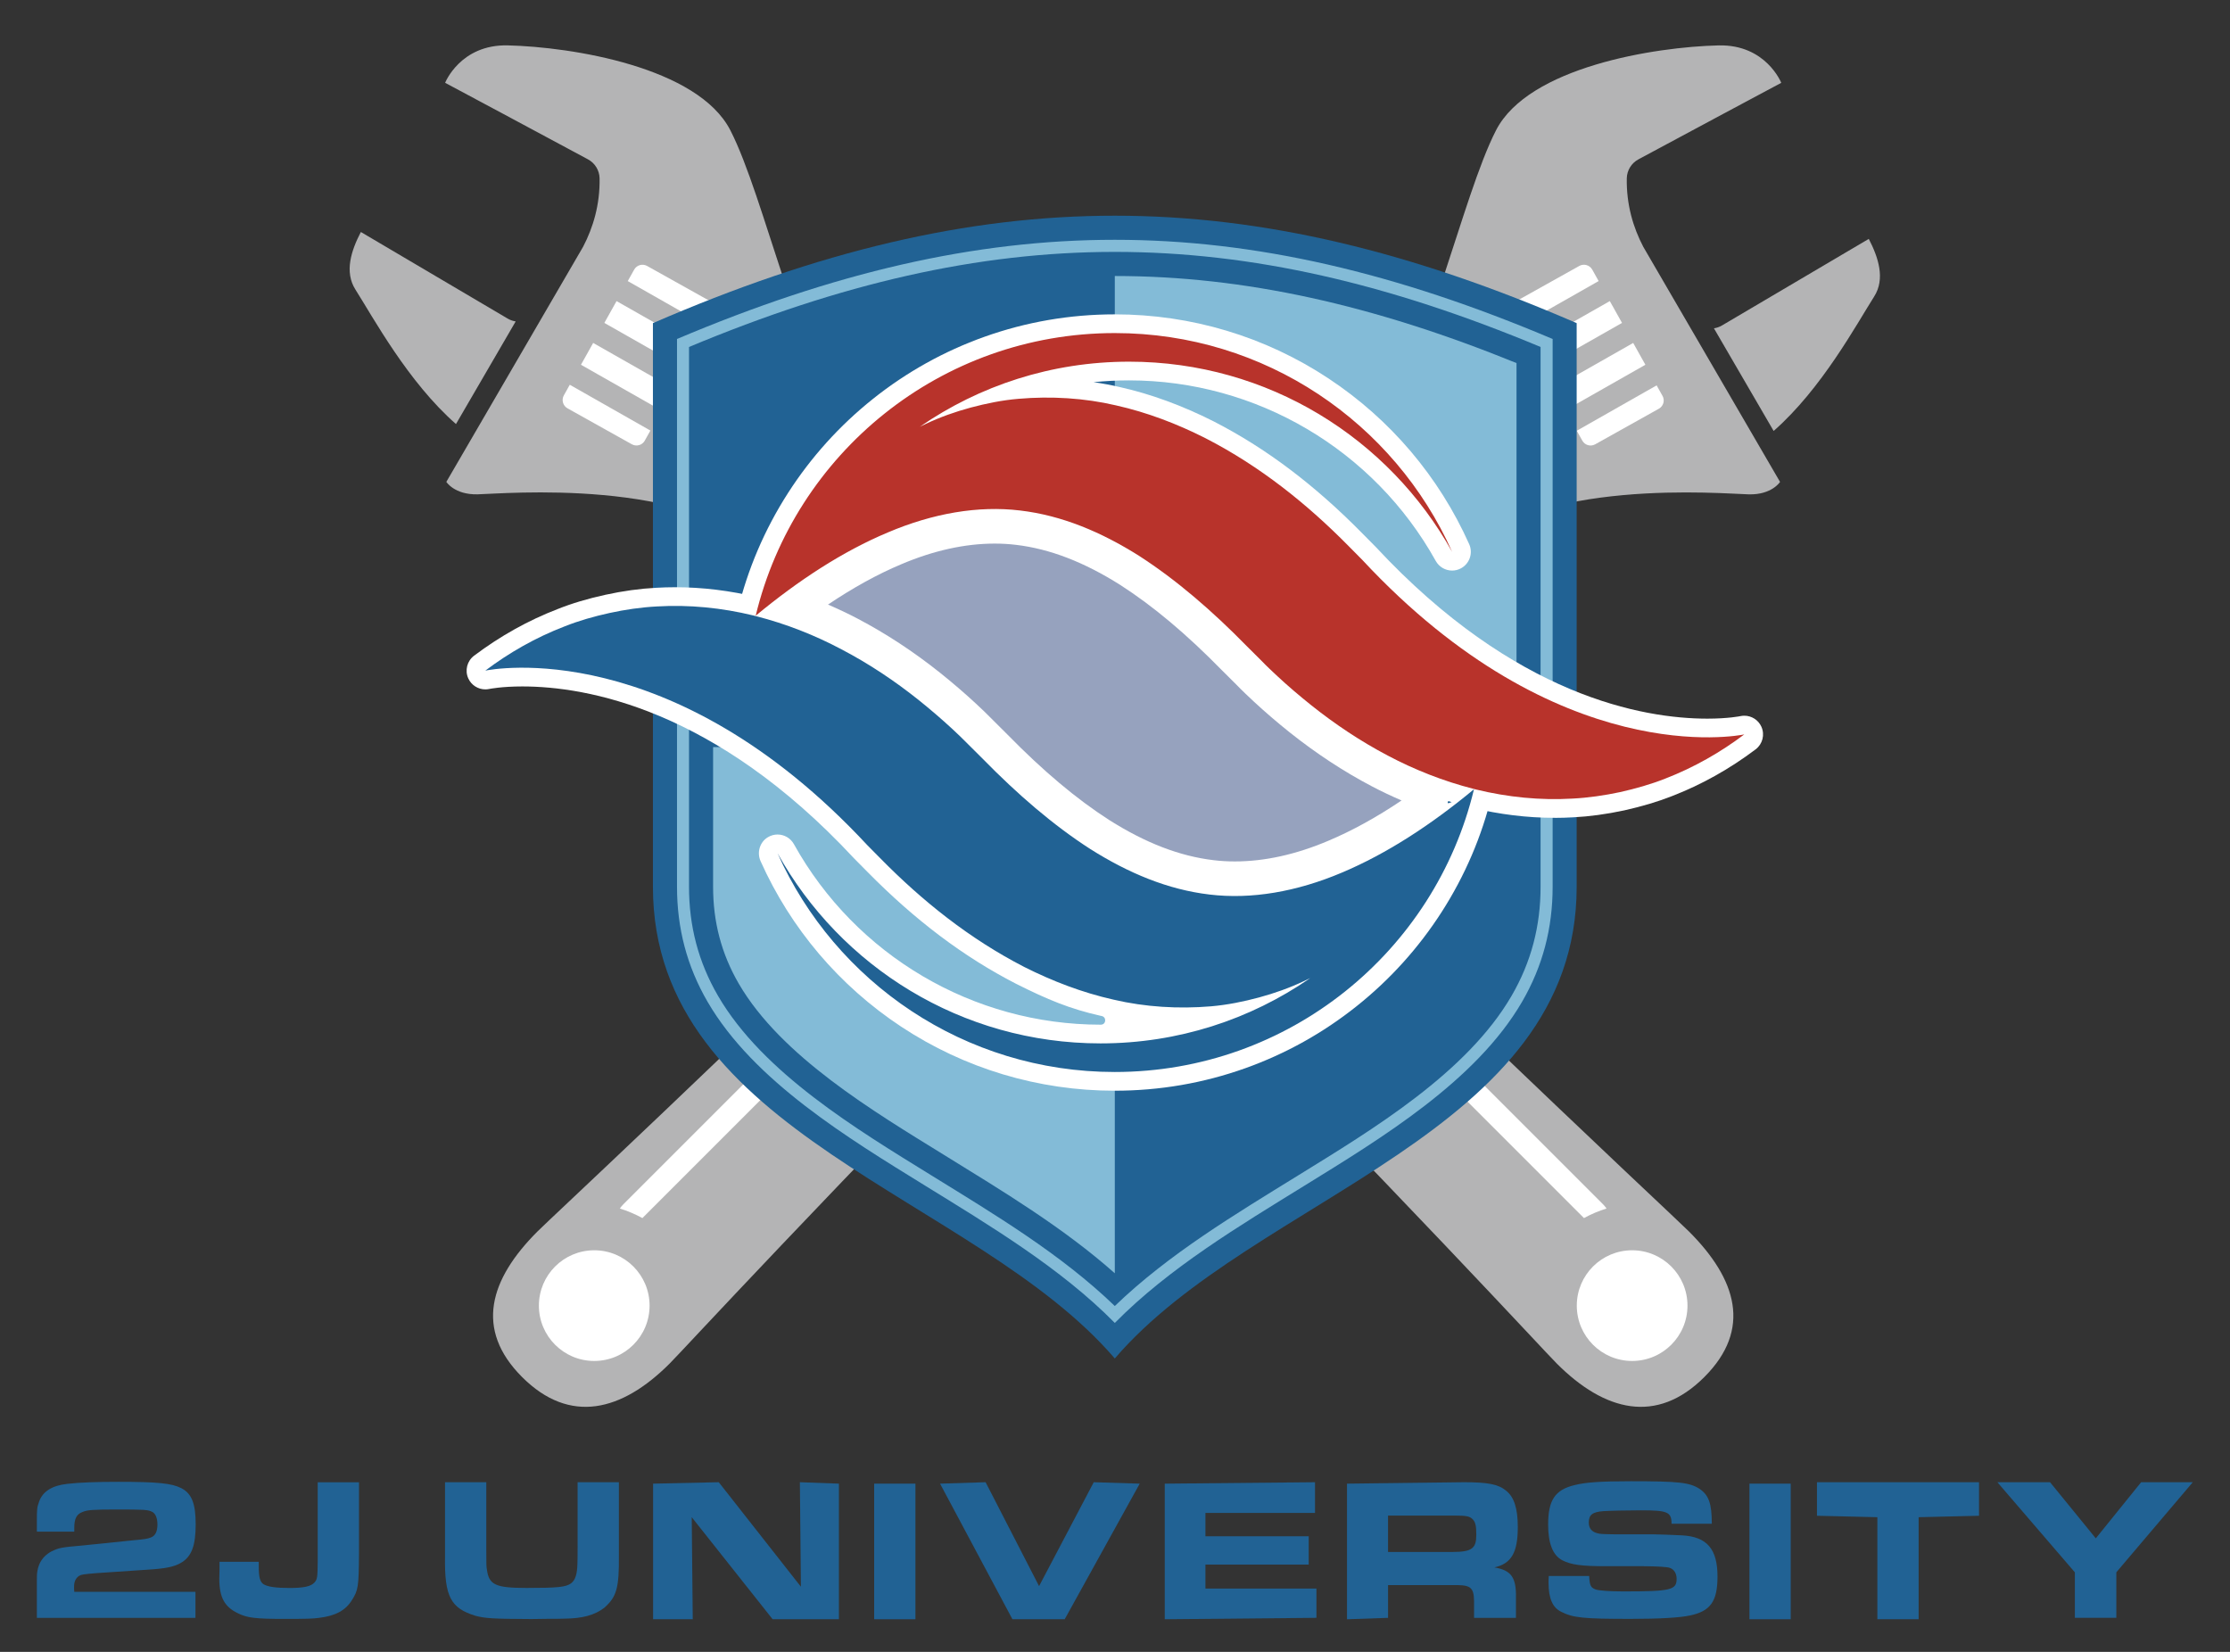
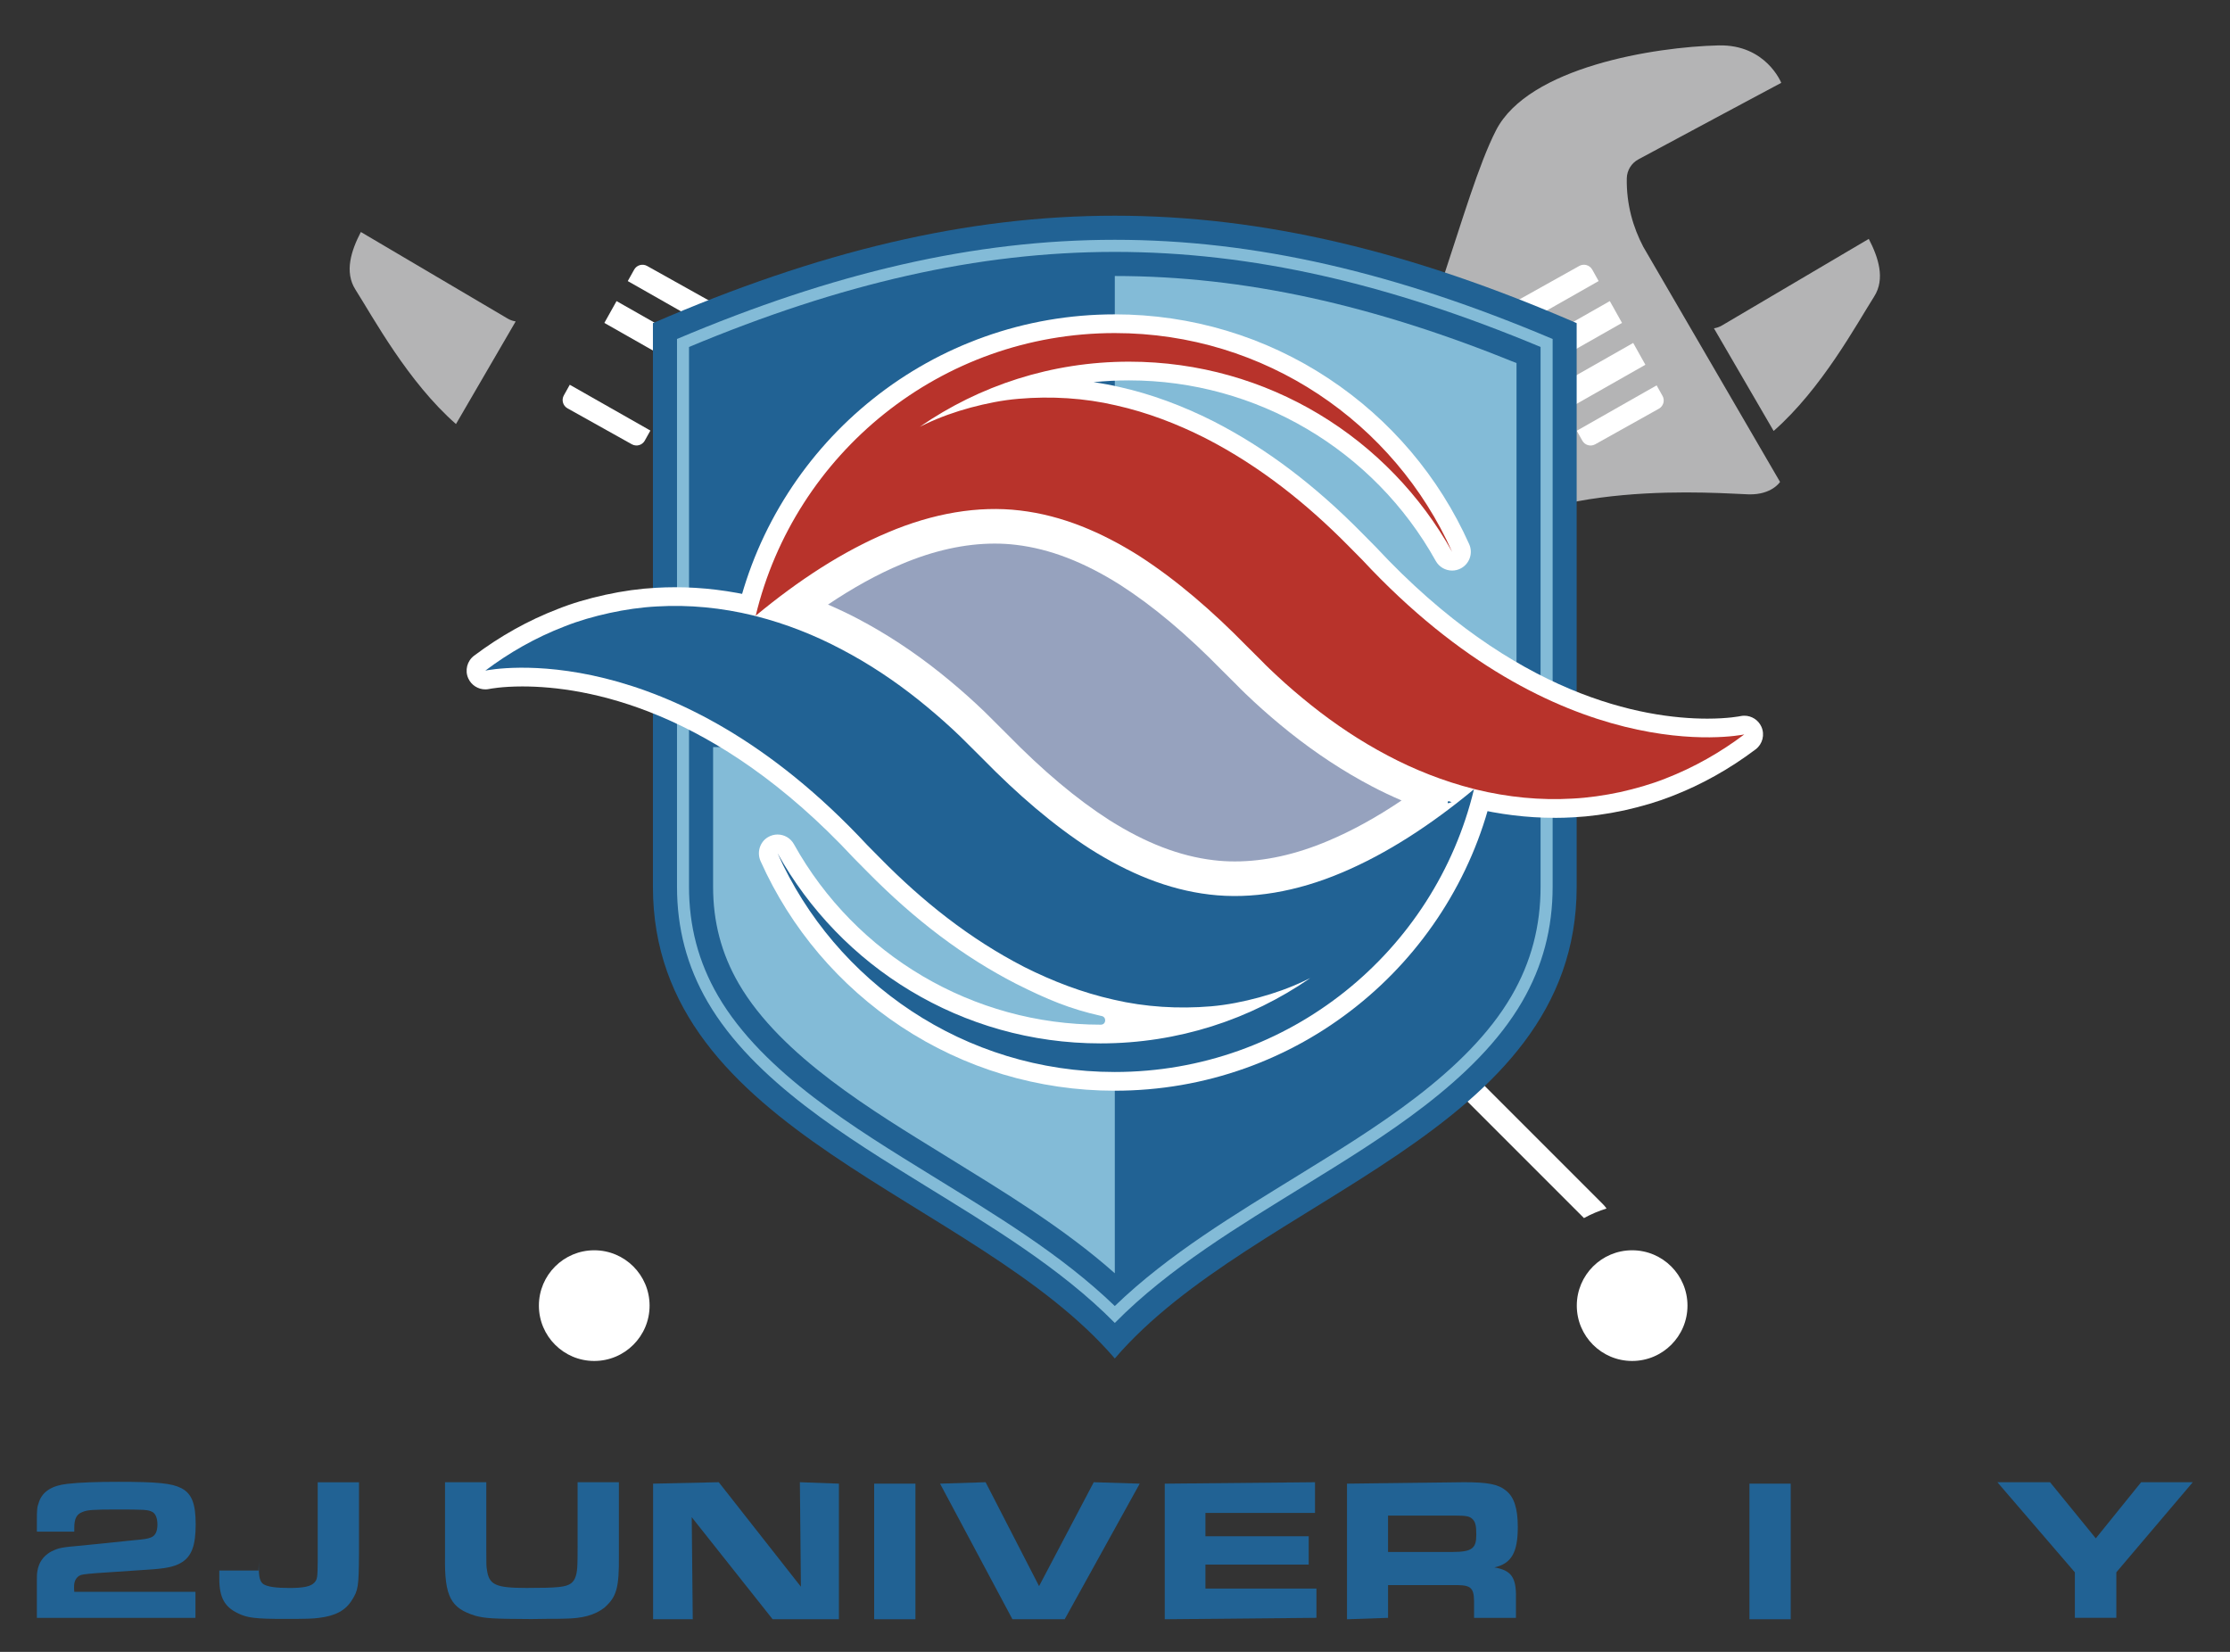
<svg xmlns="http://www.w3.org/2000/svg" id="Layer_1" viewBox="0 0 1200 888.89">
  <rect x="0" y="0" width="1200" height="888.89" fill="#333333" stroke="none" />
  <defs>
    <style>
      .cls-1 {
        fill: #83bbd7;
      }

      .cls-1, .cls-2, .cls-3, .cls-4 {
        fill-rule: evenodd;
      }

      .cls-5 {
        fill: #96a2be;
      }

      .cls-2, .cls-6 {
        fill: #216294;
      }

      .cls-7, .cls-4 {
        fill: #fff;
      }

      .cls-3 {
        fill: #b4b4b5;
      }

      .cls-8 {
        fill: #da1f33;
      }

      .cls-9 {
        fill: #b8332b;
      }
    </style>
  </defs>
  <g>
    <g>
-       <path class="cls-3" d="M453.97,219.65c-24.01-24.01-42.5-113.6-60.96-149.55-17.47-34.03-85.38-44.87-119.76-45.68-25.52-.6-33.72,20.14-33.72,20.14,0,0,58.1,31.04,76.84,41.17,3.78,2.02,6.18,5.92,6.28,10.21.24,14.22-3.48,26.51-8.86,36.83l-73.61,126.54s4.38,6.95,16.74,6.7c13.81-.29,114.57-9.48,156.62,32.57,45.79,45.79,87.15,87.39,124.41,125.08-158.18,154.77-240.84,231.11-248.76,239.04-25.68,25.68-33.92,52.63-8.24,78.31,25.68,25.68,53.66,18.47,79.34-7.21,8.44-8.44,73.4-79.78,238.75-248.15,165.35,168.38,230.31,239.71,238.75,248.15,25.68,25.68,53.66,32.89,79.34,7.21,25.68-25.68,17.43-52.63-8.24-78.31-10.86-10.86-161.76-149.91-454.9-443.05Z" />
      <path class="cls-4" d="M346.98,237.1c-1.38,2.47-4.5,3.35-6.98,1.97l-34.61-19.34c-2.47-1.38-3.36-4.5-1.97-6.98l3.19-5.71,43.38,24.65-3.02,5.4Z" />
-       <polygon class="cls-4" points="356.02 220.93 312.63 196.28 319.19 184.54 362.58 209.19 356.02 220.93" />
      <polygon class="cls-4" points="368.6 198.41 325.21 173.76 331.78 162.02 375.16 186.68 368.6 198.41" />
      <path class="cls-4" d="M384.8,169.43l-3.61,6.47-43.38-24.65,3.44-6.16c1.38-2.47,4.5-3.36,6.98-1.97l34.61,19.34c2.47,1.38,3.36,4.5,1.97,6.98Z" />
      <circle class="cls-7" cx="319.77" cy="702.57" r="29.78" />
-       <path class="cls-4" d="M345.69,655.46c-3.91-2.13-7.97-3.86-12.15-5.14.59-.83,1.23-1.62,1.96-2.35l213.31-213.31c2.96,2.99,5.88,5.96,8.78,8.9l-211.9,211.9Z" />
      <path class="cls-4" d="M466.33,269.43c-3.41-3.41-8.04-5.33-12.87-5.33-4.83,0-9.45,1.92-12.87,5.33l-7.44,7.44c-1.26,1.26-2.31,2.68-3.14,4.21-1.75-2.84-2.7-6.14-2.7-9.53,0-4.83,1.92-9.45,5.33-12.87l7.44-7.44c3.41-3.41,8.04-5.33,12.87-5.33,4.83,0,9.45,1.92,12.87,5.33l396.73,396.73c.73.73,1.37,1.52,1.96,2.35-4.18,1.28-8.25,3-12.15,5.14l-386.03-386.03Z" />
      <circle class="cls-7" cx="878.28" cy="702.57" r="29.78" />
    </g>
    <path class="cls-3" d="M277.5,172.96c-1.48-.23-2.93-.71-4.27-1.5-19.91-11.74-79.05-46.62-79.05-46.62,0,0,0,0,0,0-5.19,9.98-8.96,21.51-2.91,31,9.56,15.02,28.18,49.6,54.1,72.35l32.13-55.24Z" />
    <g>
      <path class="cls-3" d="M875.4,95.95c.1-4.29,2.5-8.19,6.28-10.21,18.74-10.13,76.84-41.17,76.84-41.17,0,0-8.2-20.74-33.72-20.14-34.38.8-102.29,11.64-119.76,45.68-18.46,35.95-36.95,125.54-60.96,149.55-46.17,46.17-88.8,88.51-127.92,127.13,3.48,3.42,6.93,6.82,10.34,10.18l105.73-105.73c3.41-3.41,8.04-5.33,12.87-5.33,4.83,0,9.45,1.92,12.87,5.33l7.44,7.44c3.41,3.41,5.33,8.04,5.33,12.87,0,3.39-.95,6.69-2.7,9.53-.83-1.53-1.88-2.95-3.14-4.21l-7.44-7.44c-3.41-3.41-8.04-5.33-12.87-5.33-4.83,0-9.45,1.92-12.87,5.33l-96.3,96.3c14.43,14.18,28.31,27.78,41.64,40.81,32.75-33.06,68.49-68.99,107.45-107.95,42.05-42.05,142.82-32.86,156.62-32.57,12.36.26,16.74-6.7,16.74-6.7l-73.61-126.54c-5.39-10.33-9.11-22.62-8.86-36.83Z" />
      <path class="cls-4" d="M813.25,169.43c-1.38-2.47-.5-5.59,1.97-6.98l34.61-19.34c2.47-1.38,5.59-.5,6.98,1.97l3.44,6.16-43.38,24.65-3.61-6.47Z" />
      <polygon class="cls-4" points="822.89 186.68 866.27 162.02 872.83 173.76 829.45 198.41 822.89 186.68" />
      <path class="cls-4" d="M894.63,213.02c1.37,2.45.49,5.54-1.96,6.91l-34.28,19.16c-2.45,1.37-5.54.49-6.91-1.96l-2.99-5.34,42.97-24.42,3.16,5.65Z" />
      <polygon class="cls-4" points="842.03 220.93 835.47 209.19 878.85 184.54 885.41 196.28 842.03 220.93" />
    </g>
    <path class="cls-3" d="M954.43,231.9c25.92-22.75,44.55-57.33,54.1-72.35,6.04-9.49,2.27-21.02-2.91-31,0,0,0,0,0,0,0,0-59.14,34.87-79.05,46.62-1.34.79-2.79,1.27-4.27,1.5l32.13,55.24Z" />
  </g>
  <g>
    <path class="cls-2" d="M848.43,173.88v303.31c0,133.22-173.45,166.22-248.54,253.82-75.08-87.6-248.54-120.6-248.54-253.82V173.88c177.87-77.14,319.49-77.02,497.07,0h0Z" />
    <path class="cls-1" d="M835.49,182.41c-168.09-71.16-303.08-71.17-471.18,0v294.77c0,22.23,5.29,42.7,16.47,61.94,24.8,42.65,75.94,73.5,116.98,98.85,34.68,21.42,73.05,44.36,102.14,73.92,29.09-29.57,67.46-52.5,102.14-73.92,41.04-25.35,92.18-56.2,116.98-98.85,11.18-19.23,16.48-39.7,16.48-61.94V182.41h0ZM829.01,186.71c-163.24-68.22-294.99-68.22-458.24,0v290.47c0,21.07,5,40.45,15.6,58.68,24.13,41.49,74.8,71.9,114.78,96.6,34.04,21.03,69.76,42.36,98.74,70.32,28.98-27.96,64.7-49.29,98.74-70.32,39.98-24.7,90.65-55.11,114.78-96.6,10.6-18.23,15.6-37.62,15.6-58.68V186.71h0Z" />
    <path class="cls-1" d="M816.07,195.38c-76.82-31.24-146.49-46.86-216.17-46.86v253.51h-216.17v75.16c0,18.75,4.4,35.94,13.84,52.17,22.72,39.08,72.69,68.8,110.4,92.09,31.66,19.56,63.98,38.96,91.93,63.71v-283.14h216.17v-206.65h0Z" />
  </g>
  <g>
    <path class="cls-7" d="M664.49,473.62c-4.25,0-8.49-.25-12.6-.74-19.7-2.32-39.46-9.87-60.37-23.09-.02-.01-.04-.03-.07-.04-18.27-11.74-36.77-27.27-56.57-47.47l-7.68-7.65c-.05-.05-.1-.1-.15-.15-2.92-3.03-6.04-5.95-8.81-8.53-5.77-5.35-12.09-10.79-18.77-16.13-13.7-10.91-28.01-20.31-42.52-27.91-.02,0-.03-.02-.04-.02-4.48-2.38-9.36-4.7-15.36-7.32-3.37-1.47-17.44-4.85-17.77-8.51-.33-3.66,13.12-7.03,16.17-9.08,14.02-9.43,27.87-17.05,41.15-22.63,18.56-7.89,36.8-11.9,54.18-11.9,4.25,0,8.48.25,12.6.74,19.71,2.32,39.47,9.88,60.37,23.09.02.01.04.03.06.04,18.27,11.74,36.78,27.27,56.57,47.47l7.68,7.64c.05.05.1.11.16.16,2.8,2.91,5.71,5.63,8.78,8.51,5.79,5.37,12.12,10.81,18.79,16.14,13.7,10.91,28.01,20.31,42.51,27.91.01,0,.03.02.04.02,4.48,2.38,9.36,4.7,15.36,7.32,3.37,1.47,24.49,1.13,24.83,4.79.33,3.66-20.23,16.75-23.28,18.8-14.02,9.43-27.82,11.04-41.1,16.62-18.57,7.89-36.81,11.9-54.18,11.9Z" />
    <path class="cls-5" d="M542.04,395.19c19.33,19.72,37.22,34.75,54.87,46.09,19.57,12.37,37.99,19.46,56.18,21.6,3.72.45,7.55.67,11.4.67,16.02,0,32.93-3.74,50.28-11.11,12.8-5.38,25.99-12.66,39.43-21.7-5.42-2.36-10.79-4.86-16.06-7.66-15.04-7.89-29.91-17.65-44.13-28.97-6.9-5.52-13.4-11.1-19.35-16.63-3.13-2.93-6.2-5.79-9.19-8.91l-7.73-7.69c-19.32-19.73-37.22-34.75-54.87-46.09-19.56-12.37-37.98-19.46-56.19-21.61-3.72-.45-7.55-.67-11.4-.67-16.01,0-32.93,3.74-50.28,11.11-12.81,5.38-25.99,12.66-39.43,21.7,5.42,2.36,10.79,4.86,16.06,7.65,15.04,7.89,29.92,17.65,44.13,28.97,6.9,5.52,13.4,11.11,19.35,16.63,3.06,2.85,6.16,5.75,9.19,8.9l7.72,7.69Z" />
    <path class="cls-7" d="M406.64,341.39c-3.58,0-7.04-1.92-8.86-5.27-2.34-4.32-1.2-9.63,2.52-12.63.6-.5,1.24-.93,1.92-1.28,1.45-.75,3.03-1.12,4.61-1.12,1.82,0,3.64.49,5.24,1.47,3,1.83,4.83,5.09,4.83,8.6s-1.87,6.88-4.92,8.69c0,0-.17.1-.17.1-.25.15-.5.28-.74.4-1.43.7-2.94,1.03-4.43,1.03Z" />
    <path class="cls-8" d="M406.83,331.15v.04l-.2.12c.08-.04.12-.12.2-.16Z" />
    <path class="cls-7" d="M836.48,440.08c-14.64,0-29.57-1.82-44.37-5.41-.09-.02-.19-.05-.28-.07-.32-.09-.66-.17-1.01-.26-.15-.04-.31-.07-.46-.12-16.51-4.22-32.71-10.5-48.17-18.68-14.6-7.67-29.03-17.15-42.84-28.14-7.01-5.61-13.18-10.91-18.87-16.21l-.06-.06c-2.92-2.72-5.93-5.53-8.82-8.54,0,0-7.87-7.83-7.9-7.86-19.5-19.92-37.86-35.33-56.14-47.12-20.83-13.13-40.41-20.62-59.84-22.91-4.05-.49-8.22-.73-12.41-.73-17.15,0-35.2,3.97-53.64,11.81-.02,0-.03.01-.05.02-21.89,9.18-44.89,23.68-68.36,43.11h0c-.67.58-1.4,1.06-2.19,1.44-1.41.69-2.92,1.03-4.43,1.03-2.25,0-4.48-.75-6.3-2.21-3.05-2.44-4.41-6.42-3.49-10.21,5.44-22.61,14.58-44.02,27.18-63.65,12.38-19.28,27.74-36.31,45.67-50.62,18.1-14.45,38.3-25.7,60.02-33.45,22.48-8.02,46.09-12.08,70.17-12.08,41.11,0,80.89,11.93,115.03,34.51,33.27,22,59.44,52.84,75.68,89.17,2.2,4.92.13,10.7-4.69,13.12-1.44.72-2.98,1.07-4.5,1.07-3.55,0-6.97-1.88-8.81-5.18-33.33-59.93-96.56-97.16-165.02-97.16-6.42,0-12.79.32-19.1.96,4.83.69,9.58,1.58,14.25,2.67,16.54,3.71,33.48,9.91,50.36,18.43.02,0,.03.02.05.03,27.98,14.34,54.06,33.97,79.74,60.02l7.36,7.44c.07.07.14.15.21.22,74.71,80.27,143.77,92.25,178.29,92.26h0c11.15,0,17.6-1.31,17.87-1.37.68-.14,1.37-.21,2.05-.21,3.89,0,7.52,2.26,9.17,5.92,1.94,4.29.65,9.36-3.12,12.2-14.02,10.56-29.13,19.01-44.93,25.12-7.59,3-16.02,5.52-25.78,7.71-.03,0-.07.01-.1.02-9.46,2.02-18.6,3.26-27.17,3.7-3.38.2-6.82.3-10.25.3Z" />
    <path class="cls-7" d="M599.88,586.93c-41.1,0-80.86-11.93-115-34.51-33.22-21.97-59.35-52.74-75.59-89-2.09-4.67-.47-10.28,3.92-12.91,1.64-.98,3.43-1.45,5.19-1.45,3.55,0,6.98,1.88,8.81,5.18,33.31,59.93,96.54,97.15,165.02,97.15.06,0,.13,0,.19,0,2.85-.04,3.16-4.13.36-4.67-.17-.03-.34-.07-.52-.11-16.47-3.69-28.58-8.72-45.51-17.23l-.08-.04c-28.05-14.42-54.13-34.05-79.73-60.01l-7.36-7.44c-.07-.07-.14-.15-.21-.22-74.72-80.3-143.78-92.29-178.29-92.29-11.14,0-17.6,1.31-17.87,1.37-.68.14-1.37.21-2.05.21-3.89,0-7.52-2.26-9.17-5.92-1.94-4.29-.65-9.36,3.12-12.2,14.05-10.58,29.16-19.01,44.92-25.08,7.65-3.06,16.1-5.59,25.83-7.72,9.32-2.04,18.48-3.3,27.21-3.75,3.38-.2,6.83-.3,10.25-.3,14.64,0,29.58,1.82,44.38,5.41.09.02.18.04.26.07.33.09.68.18,1.04.27.13.03.27.06.4.1,16.57,4.23,32.78,10.52,48.2,18.72,14.59,7.63,29,17.08,42.85,28.11,6.61,5.29,12.94,10.73,18.84,16.19,3.38,3.15,6.17,5.81,8.89,8.6,0,0,7.89,7.86,7.92,7.89,19.56,19.98,37.92,35.4,56.14,47.12,20.84,13.13,40.41,20.63,59.84,22.92,4.05.49,8.22.73,12.42.73,17.14,0,35.19-3.96,53.64-11.78,21.94-9.24,41.46-14.62,64.91-34.03,0,0,0,0,0,0,.65-.55.56-.63,0,0-12.66,14.25,8.34-1.82,9.87-1.82,2.75,0,8.28,6.81,10.27,8.98,2.31,2.53.5-9.38-.31-6.05-5.44,22.5-14.56,43.81-27.11,63.35-12.38,19.28-27.74,36.31-45.68,50.62-18.1,14.45-38.3,25.7-60.03,33.45-22.49,8.02-46.1,12.08-70.19,12.08Z" />
    <path class="cls-6" d="M793.16,424.76c-20.97,87.23-99.52,152.09-193.29,152.09-80.88,0-150.47-48.33-181.47-117.72,33.94,61.06,99,102.33,173.82,102.33,41.83,0,80.61-12.93,112.6-34.97.08-.04.16-.12.24-.16-1.15.59-2.3,1.11-3.49,1.66-7.65,3.61-15.74,6.5-24.11,8.76-8.37,2.26-17.01,4-25.77,4.76-17.49,1.47-35.41.4-52.38-3.57-17.01-3.81-33.07-10.03-48.05-17.56-29.86-15.34-55.19-35.84-77.16-58.13l-7.37-7.45c-105.62-113.51-202.33-94.6-205.58-93.93,12.69-9.56,26.96-17.76,42.54-23.75,7.81-3.13,15.98-5.43,24.3-7.26,8.33-1.82,16.97-3.09,25.61-3.53,17.33-1.03,34.85.75,51.7,4.84.44.12.91.24,1.39.36.04,0,.12.04.16.04,16.18,4.12,31.72,10.27,46.03,17.88,14.87,7.77,28.63,17.01,41.27,27.08,6.34,5.08,12.45,10.31,18.28,15.7,2.93,2.74,5.83,5.47,8.56,8.29l7.89,7.85c18.32,18.71,37.59,35.49,57.93,48.57,20.38,12.85,41.55,21.77,64.07,24.42,22.48,2.7,46.83-1.47,71.17-11.78,24.3-10.23,48.09-25.81,70.89-44.68.08-.04.12-.12.2-.16Z" />
    <path class="cls-9" d="M938.64,395.19c-12.69,9.56-26.96,17.76-42.54,23.79-7.81,3.09-15.98,5.39-24.3,7.26-8.37,1.78-16.97,3.05-25.61,3.49-17.33,1.03-34.85-.75-51.7-4.84-.44-.12-.91-.24-1.39-.36-.04,0-.12-.04-.16-.04-16.18-4.12-31.72-10.27-46.03-17.84-14.87-7.81-28.63-17.05-41.27-27.12-6.34-5.08-12.45-10.27-18.28-15.7-2.93-2.74-5.83-5.43-8.56-8.29l-7.89-7.85c-18.32-18.71-37.63-35.49-57.93-48.57-20.38-12.85-41.55-21.77-64.07-24.42-22.48-2.7-46.83,1.47-71.17,11.82-24.3,10.19-48.09,25.77-70.89,44.64-.08.04-.12.12-.2.16,20.97-87.23,99.52-152.09,193.25-152.09,80.92,0,150.51,48.33,181.51,117.72-33.94-61.02-99-102.33-173.82-102.33-41.83,0-80.61,12.93-112.6,35.01,1.07-.51,2.14-1.03,3.25-1.55,7.61-3.61,15.74-6.5,24.11-8.76,8.37-2.22,17.01-4,25.77-4.72,17.49-1.51,35.41-.44,52.38,3.53,17.01,3.81,33.07,10.03,48.05,17.6,29.86,15.3,55.19,35.84,77.16,58.12l7.37,7.45c105.62,113.47,202.33,94.56,205.58,93.89Z" />
  </g>
  <g>
    <path class="cls-6" d="M105.18,870.58H19.84v-20.45c-.22-7.44,2.3-12.25,7.88-15.32,4.05-1.97,5.58-2.19,16.74-3.17l27.79-2.85c5.14-.44,7.22-.76,8.86-1.42,2.41-.87,3.61-3.17,3.61-7,0-3.61-1.09-6.02-2.95-6.89-2.3-1.1-4.16-1.2-19.15-1.2-12.36,0-15.54.22-18.16,1.31-3.28,1.2-4.49,3.61-4.49,8.64v1.97h-20.13v-6.02c0-6.13.11-7.11,1.21-10.17,1.97-5.47,7-8.64,15.1-9.52,6.56-.77,15.76-1.1,27.46-1.1,21.23,0,28.77.77,33.92,3.39,5.58,2.85,7.77,8.21,7.77,19.47s-2.08,17.51-8.21,20.9c-3.5,1.97-8.21,2.95-17.51,3.5l-27.57,1.86c-7.66.65-8.21.76-9.52,1.53-1.75,1.2-2.63,3.06-2.63,5.79,0,.66,0,1.75.11,2.74h65.21v14Z" />
-     <path class="cls-6" d="M139.24,840.39v2.3c0,6.13.66,8.53,2.63,9.85,2.19,1.31,6.67,1.97,13.89,1.97,7.77,0,11.6-.87,13.46-2.95,1.53-1.75,1.64-2.52,1.75-11.16v-42.78h22.21v38.41c-.11,17.94-.44,19.69-3.83,25.05-3.39,5.47-8.75,8.43-17.73,9.52-3.17.44-6.56.55-18.49.55-15.76,0-20.13-.55-25.16-3.06-7-3.39-9.96-8.31-9.96-18.59l.11-4.71v-4.37h21.12Z" />
+     <path class="cls-6" d="M139.24,840.39v2.3c0,6.13.66,8.53,2.63,9.85,2.19,1.31,6.67,1.97,13.89,1.97,7.77,0,11.6-.87,13.46-2.95,1.53-1.75,1.64-2.52,1.75-11.16v-42.78h22.21v38.41c-.11,17.94-.44,19.69-3.83,25.05-3.39,5.47-8.75,8.43-17.73,9.52-3.17.44-6.56.55-18.49.55-15.76,0-20.13-.55-25.16-3.06-7-3.39-9.96-8.31-9.96-18.59v-4.37h21.12Z" />
    <path class="cls-6" d="M261.69,797.6v36.87c0,7.99,0,8.21.33,10.18,1.09,8.21,4.7,9.84,21.34,9.84s21.23-.44,23.96-2.51c2.19-1.64,3.28-4.82,3.39-10.39q.11-1.64.11-9.74v-34.25h22.21v39.06c.22,18.05-1.31,22.64-7.77,28.44-5.25,4.05-11.82,5.8-21.34,5.91-3.39.11-5.36.11-9.74.11l-8.32.11c-20.57-.11-24.62-.33-29.98-1.75-13.24-4.05-16.74-10.17-16.41-31.83v-40.05h22.21Z" />
    <path class="cls-6" d="M351.44,798.37l35.34-.77,44.2,56.24-.55-56.24,21.01.77v72.97h-35.67l-43.54-54.92.55,54.92h-21.34v-72.97Z" />
    <path class="cls-6" d="M470.4,798.37h22.21v72.97h-22.21v-72.97Z" />
    <path class="cls-6" d="M505.86,798.37l24.51-.77,28.77,55.91,29.43-55.91,24.73.77-40.37,72.97h-28.12l-38.95-72.97Z" />
    <path class="cls-6" d="M707.63,797.6v16.52h-58.97v12.58h55.58v15.21h-55.58v12.91h59.73v15.75l-81.62.77v-72.97l80.86-.77Z" />
    <path class="cls-6" d="M724.84,798.37l62.91-.77c12.91,0,18.6,1.09,22.76,4.6,4.27,3.39,6.24,9.63,6.24,19.47,0,13.56-3.29,19.69-12.59,21.78,9.08,1.53,11.82,5.36,11.6,16.41v10.72h-22.54v-9.08c-.11-7.88-2.3-8.75-12.25-8.53h-34.03v17.61l-22.1.77v-72.97ZM781.62,835.13c10.73,0,12.8-2.08,12.8-9.3,0-4.71-.44-6.67-1.86-8.21-1.64-1.75-3.5-2.08-10.18-2.08h-35.45v19.59h34.68Z" />
-     <path class="cls-6" d="M855.17,848.05c.22,5.03.77,6.23,3.39,7.22,1.64.66,7.88,1.09,14.88,1.09,25.71,0,28.78-.76,28.78-6.78,0-2.96-1.42-5.15-3.72-5.91q-2.41-.77-13.89-.87h-20.13c-13.46,0-19.04-.77-23.74-3.17-5.25-2.74-7.66-9.3-7.66-19.26,0-13.13,3.72-18.71,14.22-21.22,5.91-1.53,14.44-2.08,30.42-2.08,25.6,0,31.51.66,36.76,4.05,5.03,3.39,6.67,7.88,6.67,18.82h-21.66c0-6.35-2.18-7.22-16.52-7.22-7.11,0-16.63.22-20.13.44-5.91.44-7.88,1.97-7.88,6.13,0,3.06,1.53,5.03,4.71,5.79,1.31.33,1.75.44,8.97.55h20.68c1.97,0,11.82.33,15.54.55,13.89.66,19.36,7.55,19.36,22.21,0,13.46-3.94,18.6-14.66,20.89-5.47,1.2-16.3,1.86-32.17,1.86-25.27,0-30.85-.55-37.31-3.83-4.49-2.19-6.78-7-6.78-15.64,0-.66,0-2.08.11-3.61h21.77Z" />
    <path class="cls-6" d="M941.41,798.37h22.21v72.97h-22.21v-72.97Z" />
-     <path class="cls-6" d="M1010.24,816.42l-32.5-.77v-18.05h87.2v18.05l-32.49.77v54.92h-22.21v-54.92Z" />
    <path class="cls-6" d="M1116.5,846.07l-41.68-48.47h28.34l24.62,30.2,24.4-30.2h27.79l-41.14,48.47v24.5h-22.32v-24.5Z" />
  </g>
</svg>